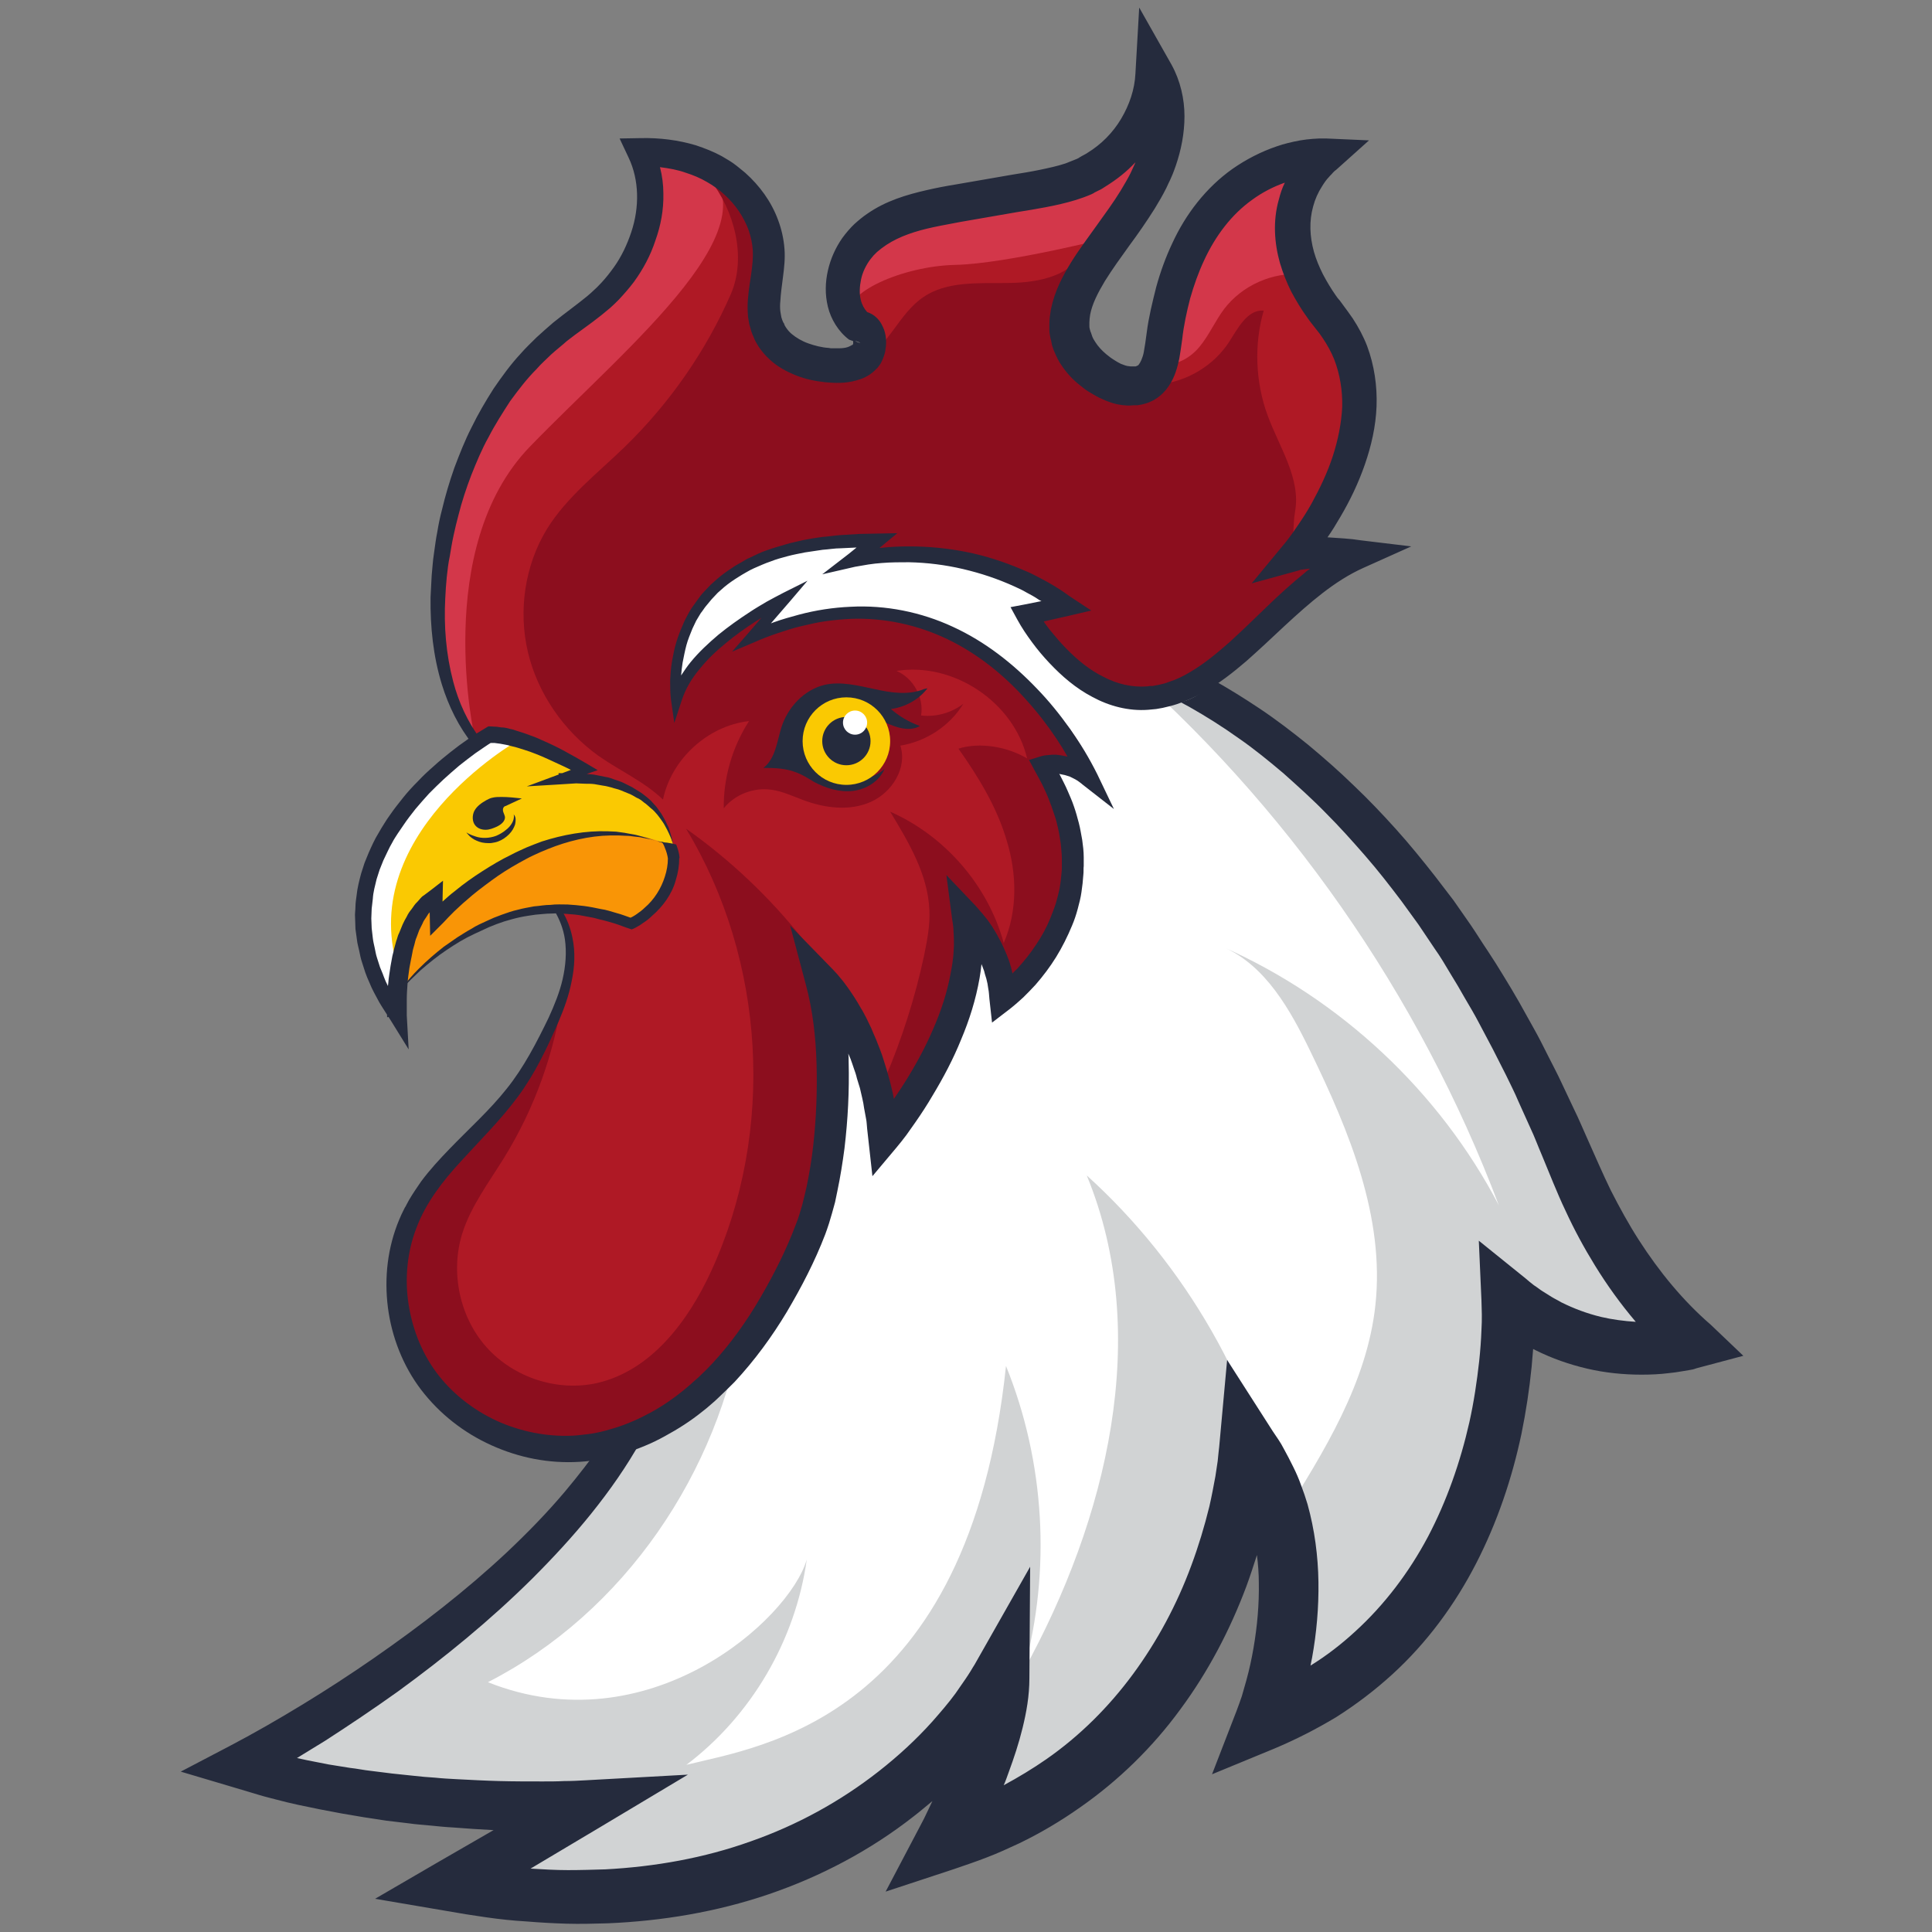
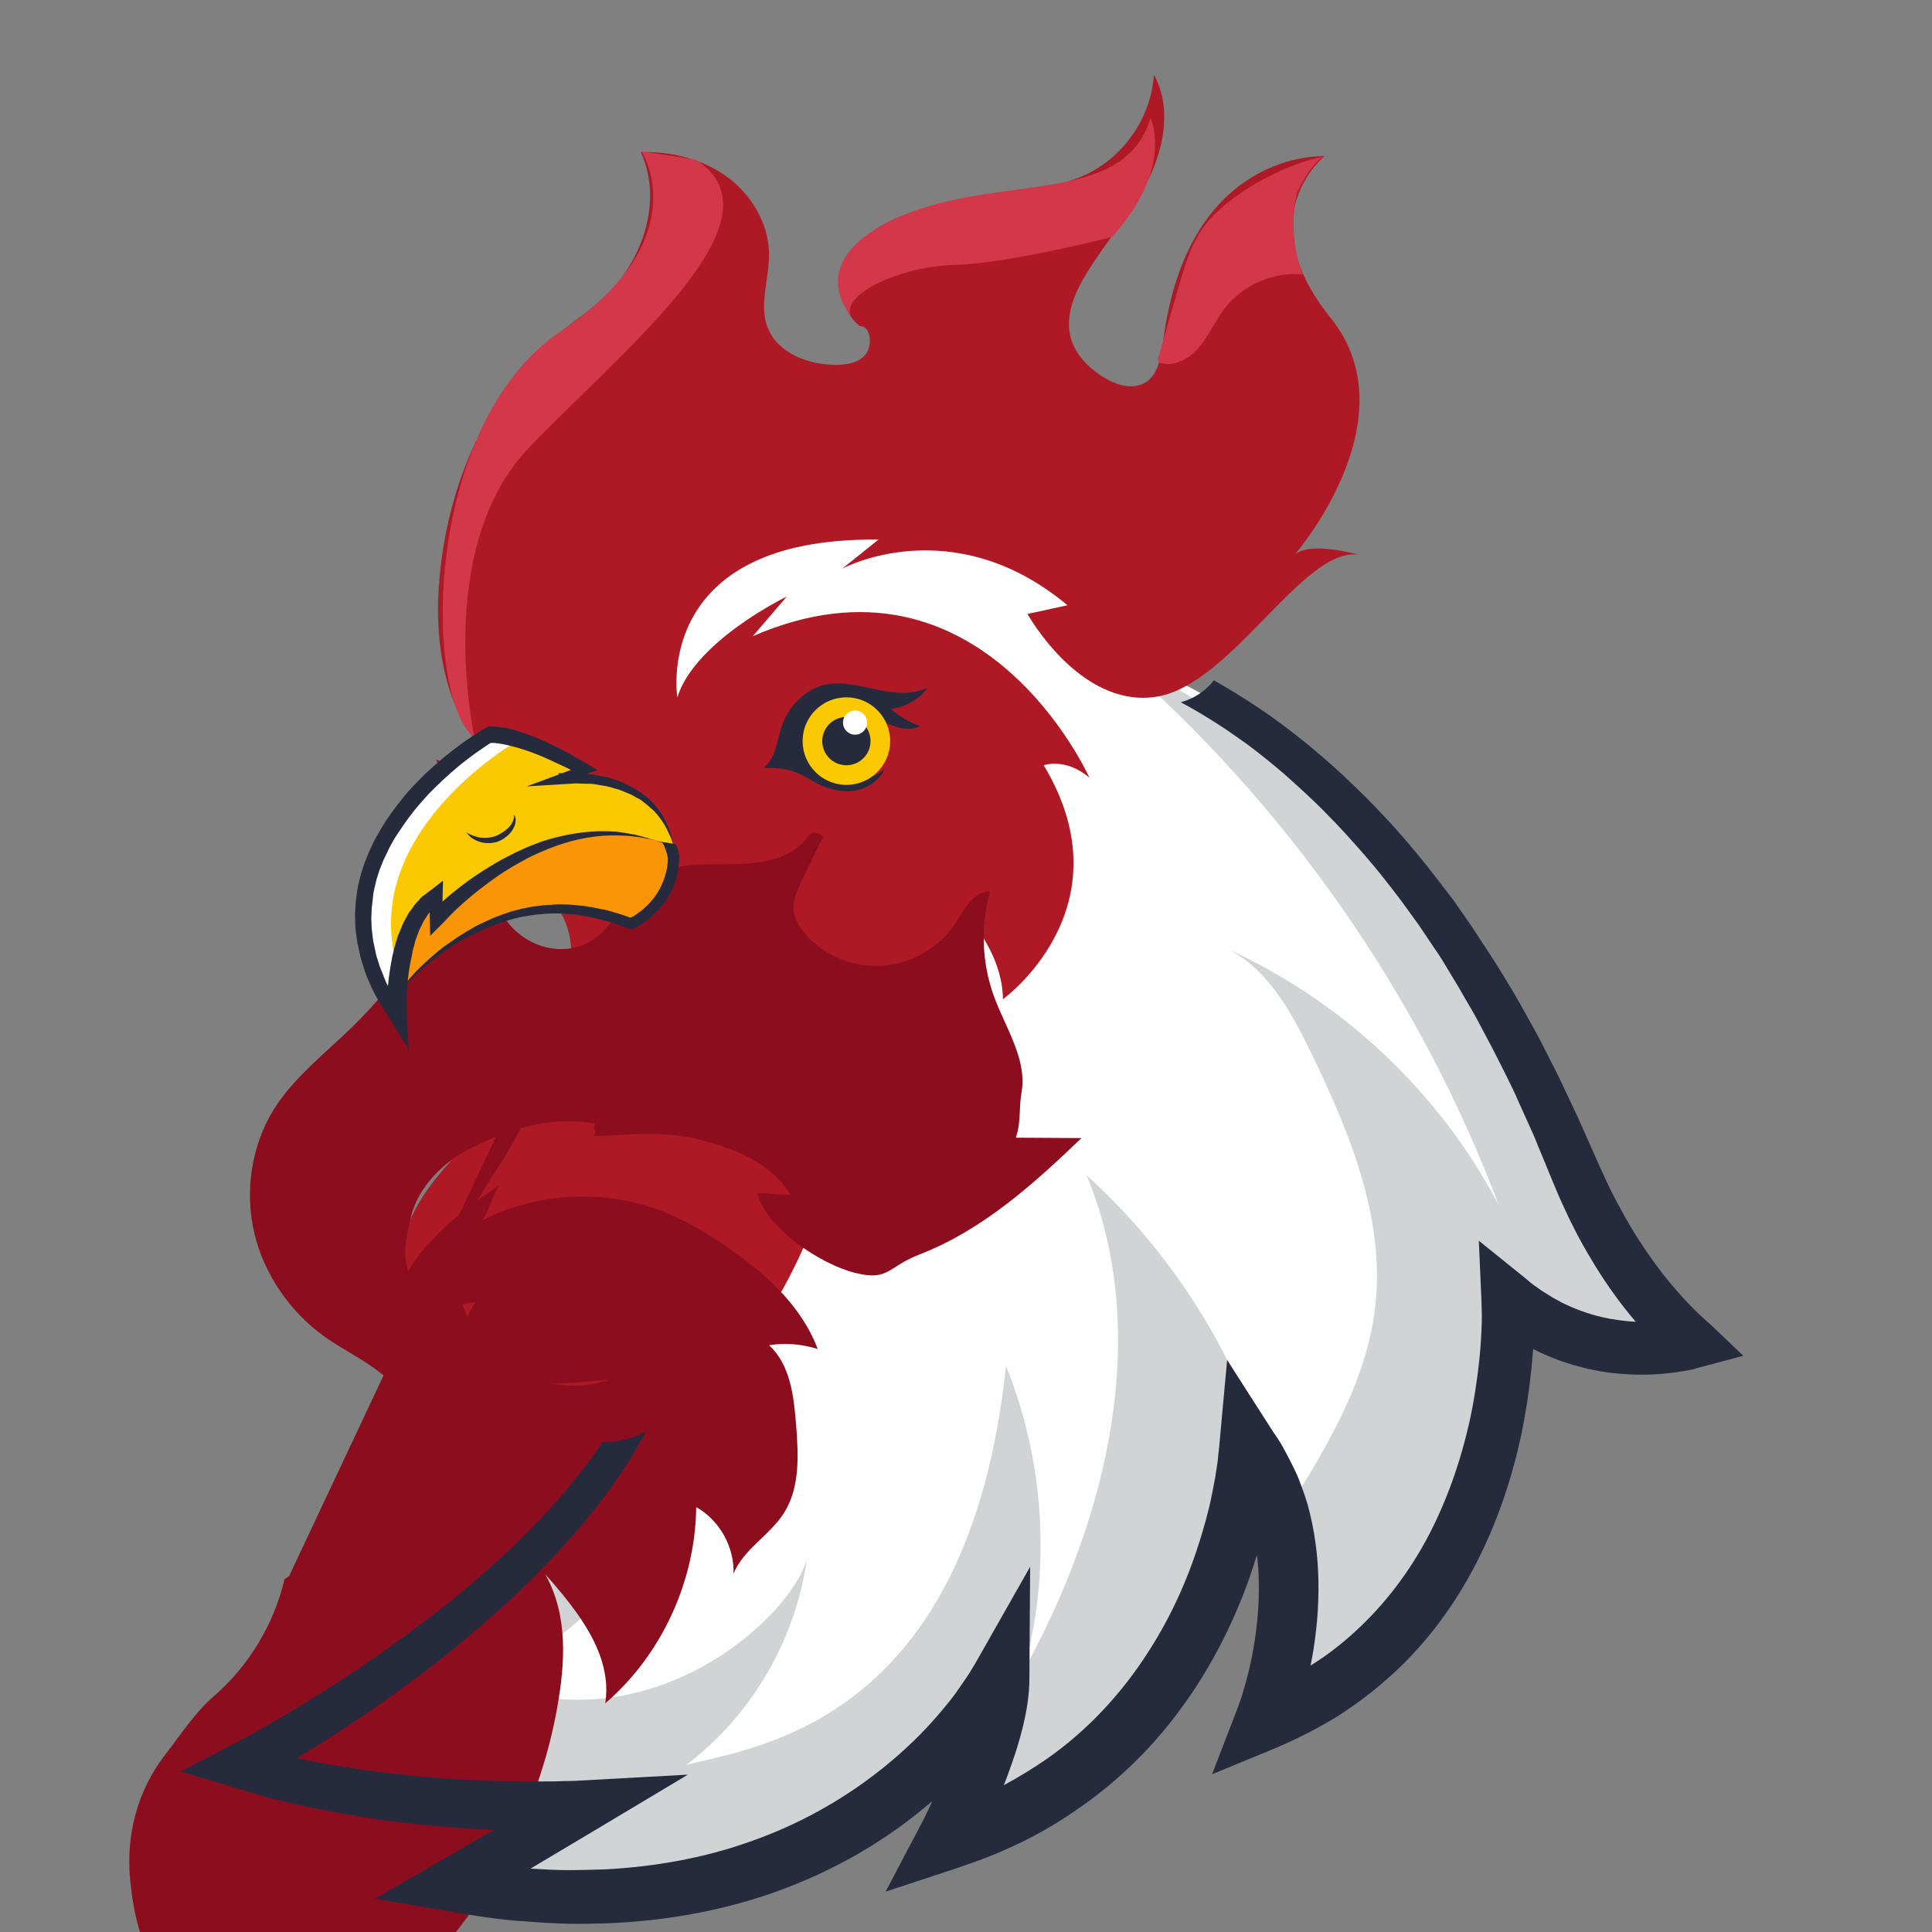
<svg xmlns="http://www.w3.org/2000/svg" version="1.1" id="Layer_1" x="0px" y="0px" viewBox="0 0 512 512" xml:space="preserve">
  <rect x="0" y="0" width="512" height="512" fill="#808080" stroke="none" />
  <path fill="#FFF" d="M288.4 172.2s77.1 10.7 128.8 137.4c8.4 20.6 19.3 35.7 31.7 46.6 0 0-26.4 7.3-48.6-11.7 0 0 5.3 83.4-64.4 111.9 0 0 16.9-42.5-4.2-72.5 0 0-4.2 79.9-80.3 104.2 0 0 15.4-16.9 14.6-43.3 0 0-38.8 73.9-145.5 54.9l35.9-21.1s-78.3 6.3-91.9-10.6c0 0 109.8-57 114.1-122.5 4.2-65.5-21.1-191-21.1-191l38-54.1 110.9 26.8-18 45z" />
  <path fill="#D1D3D4" d="M451.9 358.8c-24.7-23.5-38.5-55.9-53.6-86.5-15.1-30.6-33.7-61.7-63.7-78.1-12.2-6.7-26.5-11.1-34.7-22.3l-4.2 2.2c45.2 39 80.4 89.4 101.5 145.3-15.8-30.2-42-54.7-73.2-68.5 11.4 4.9 18 16.8 23.4 28 10.2 21 19.6 43.7 17.1 66.9-2.2 20.6-13.6 38.9-24.6 56.4-7.2-34.7-25.6-66.9-51.9-90.7 17.4 42.2 5.3 91.3-16.7 131.2 7.3-26.4 5.6-55.3-4.7-80.7-9.9 93.8-65.1 100.8-84.7 105.7 17.2-13 28.9-33 31.9-54.4-4.7 16.1-42.1 49.4-84.5 32.5 36.2-18.5 61.3-55.7 67.6-95.7h-28.6c.7 18.2-3.4 35.4-15.3 50.1-4.6 5.6-11.3 13.7-17.1 18-23.3 16.9-42.1 32.8-67.4 46.6 22.8 10.3 54.4 15.1 85.1 13-6.1 13.2-12.1 15.1-26.5 17.4 47.7 12.8 101.9-3.2 135-39.9-.4 11.9-3.8 23.6-9.8 33.9 22.4-4.3 41.7-19.6 54.2-38.7 12.6-19 19.1-41.4 22.8-63.9 17.6 18.5 21.7 48.6 9.6 71.1 38.5-23.6 62.3-69.4 59.3-114.5 16.6 9.3 34.9 19 53.7 15.6z" />
  <path fill="#AF1925" d="M136.8 233.3c8.1.9 13.8 9.1 14.5 17.2.7 8.1-2.4 16-6 23.3-2.5 5.2-5.2 10.2-8.6 14.9-8.3 11.3-20.4 19.7-26.8 32.1-7.1 13.8-5.7 31.4 3.1 44.1 8.9 12.7 24.7 20.1 40.2 19 12.1-.8 23.5-6.4 32.6-14.3 9.2-7.9 16.2-18 22-28.6 3.1-5.7 5.9-11.6 8-17.7 4.8-13.6 7.4-44.2 2-63.5 0 0 22 18.7 16.6 41.9 0 0 26.9-31.6 21.6-59.1 0 0 9.6 9.5 9.8 22.2 0 0 33.5-24.2 10.8-62 0 0 5.8-2.1 12.1 3.3 0 0-28.5-63.9-89.2-37.5l9-10.5s-24.3 11.7-29 26.7c0 0-6.9-42.5 53.3-41.8l-9.6 7.7s29.1-15.8 59.7 9.7l-10.6 2.3s13.7 24.8 33.8 22 39.1-39.8 53.9-37.7c0 0-12.7-3.7-16.9 0 0 0 31.2-35.9 9.5-62.8S351 41.4 351 41.4s-36.4-2-42.8 49.4c-.7 5.4-2 10.8-7.4 11.5-3.2.4-6.4-1-9.1-2.8-3.7-2.5-6.9-5.9-8-10.2-1.5-5.9 1.2-11.9 4.4-17.1 5.1-8.3 11.7-15.7 16.1-24.4 4.4-8.7 6.3-19.5 1.6-28-.7 11.1-7.8 21.6-17.9 26.4-5 2.4-10.6 3.3-16 4.3-6 1.1-12.1 2.1-18.1 3.2-8.7 1.5-18 3.3-24.5 9.3-6.5 6-8.5 17.8-1.5 23.4 3-.1 3.5 5.1 1.6 7.5-1.8 2.3-5.1 2.8-8.1 2.8-7.2-.1-15.1-3.1-17.8-9.7-2.5-6.2.4-13.1.3-19.8-.1-8-4.7-15.7-11.2-20.4-6.5-4.7-14.7-6.7-22.8-6.5 6 12.9.5 29.1-10 38.8-3.6 3.3-7.7 6-11.5 9.1-19.2 15.5-29.5 40-31.8 64.6-1.6 17.1 1.1 36.1 13.5 48l6.8 32.5z" />
  <path fill="#D3374A" d="M225.5 83.6s-13.5-14.7 13-26.2 59.3-2.6 66.4-26.1c0 0 6.4 13.1-10.2 31.5 0 0-27.8 7.1-41.6 7.4-13.8.3-30.1 7.5-27.6 13.4z" />
  <path fill="#D3374A" d="M125.8 195.5s-11.4-50.2 14.6-77.1c26-26.9 68.2-60.5 44-76.1L170 40.1s15.2 23.1-21.5 47.8-36.3 97.4-22.7 107.6z" />
-   <path fill="#8C0E1E" d="M149.1 263.7c-2.1 15.2-7.4 30-15.5 43.1-4 6.5-8.8 12.8-11.1 20.1-3.2 10.3-.7 22.2 6.5 30.2s18.8 11.8 29.3 9.4c14.3-3.3 24.1-16.4 30.2-29.7 17-37 14.4-82.4-6.7-117.2 23.4 16.5 41.9 39.8 52.7 66.3 4.5-10.5 8-21.5 10.4-32.7.8-4 1.6-8 1.4-12-.4-9.5-5.5-18-10.4-26.1 14.5 6.4 25.9 19.5 30.1 34.8 3.7-8.5 3.5-18.3.8-27.1-2.6-8.9-7.5-16.9-12.8-24.4 5.7-1.8 13-.5 18.2 2.6-3.5-14.9-19.5-25.6-34.6-23.2 4.4 1.9 7.3 7 6.5 11.8 3.9.5 8.1-.7 11.2-3.1-3.6 5.9-9.9 10-16.7 11.1 1.9 5.9-2.2 12.4-7.8 14.9s-12.2 1.7-18-.5c-2.7-1-5.4-2.3-8.3-2.7-4.7-.7-9.7 1.2-12.7 4.9-.1-8.1 2.3-16.3 6.7-23.1-10.9 1.2-20.6 10.1-22.8 20.8-5-4.8-11.4-7.6-17.1-11.6-9.2-6.6-16.1-16.5-18.7-27.5-2.6-11-.8-23.1 5.1-32.7 5.3-8.5 13.5-14.8 20.7-21.8 11.8-11.5 21.4-25.3 28-40.4 4.2-9.8.9-22.2-5.7-30.5 8.7 1.4 13 11.4 13.6 20.2.3 4.4.1 8.9 1 13.2 1.2 5.7 4.5 11.1 9.5 14.1 5 3.1 11.6 3.6 16.6.7 6.7-3.8 9.5-12.4 15.9-16.8 6.2-4.3 14.4-3.7 21.9-3.8 7.5 0 16.1-1.3 20.3-7.6.7-1.1 3.1-.8 3.8.4-1.9 3.9-3.8 7.8-5.7 11.8-1.1 2.3-2.2 4.6-2.1 7.2.1 2.7 1.7 5.2 3.5 7.2 5.2 5.6 13 8.6 20.6 7.9 7.6-.7 14.8-5 18.9-11.4 2.3-3.6 4.8-8.5 9.1-8.2-2.6 9-2.2 18.9 1 27.7 3.1 8.5 8.9 16.8 7.3 25.6-.7 4.1-.1 7.9-1.5 11.9 5.8 0 11.6.1 17.4.1-12.8 12.3-26.3 24.4-42.8 30.8-8.8 3.4-8.2 7.2-17.3 4.9-9.1-2.3-23.6-11.9-25.8-21.1 4.2-.1 4.5.5 8.7.4-5.2-8.8-15.8-12.7-25.8-15-10.1-2.3-23.6-.2-26.3-.6 1.4-2.3-.9-.9.5-3.2-12-2.1-22.1 1.1-33.1 6.5-7.1 3.5-14.1 10.5-15.8 18.3-1.2 5.4-2.3 8.9-.7 14.2 5.3-9 15.4-17 24.2-22.7-2.5 3.7-2.6 7-4.8 9.4 14.8-7.6 32.8-8.5 48.2-2.4 5.7 2.3 11.1 5.4 16.2 8.9 10.4 7 20.3 15.8 24.7 27.5-4.2-1.3-8.6-1.7-12.9-1 5.7 5.2 6.6 13.7 7.2 21.4.6 7.9 1 16.3-3.2 23-3.7 5.9-10.7 9.6-13.4 16.1.2-7.1-3.7-14.1-9.9-17.6-.2 19.7-9.2 39.2-24.1 52 2-12.9-7.3-24.5-15.9-34.2 6.1 10.9 5.3 23.5 3.1 35.7-4.3 23.7-15.2 46.2-31.1 64.3-9.1 10.3-20.4 19.5-33.9 21.9-19 3.5-39.6-8.8-45.5-27.1-1.4-4.4-2.1-9-2.6-13.7-1.2-12.2 2-24 9.5-33.6 4.3-5.5 7.5-10.7 12.8-15.3 9.2-8 15.8-19 18.6-30.9l1.2-.8z" />
+   <path fill="#8C0E1E" d="M149.1 263.7c-2.1 15.2-7.4 30-15.5 43.1-4 6.5-8.8 12.8-11.1 20.1-3.2 10.3-.7 22.2 6.5 30.2s18.8 11.8 29.3 9.4s-12.2 1.7-18-.5c-2.7-1-5.4-2.3-8.3-2.7-4.7-.7-9.7 1.2-12.7 4.9-.1-8.1 2.3-16.3 6.7-23.1-10.9 1.2-20.6 10.1-22.8 20.8-5-4.8-11.4-7.6-17.1-11.6-9.2-6.6-16.1-16.5-18.7-27.5-2.6-11-.8-23.1 5.1-32.7 5.3-8.5 13.5-14.8 20.7-21.8 11.8-11.5 21.4-25.3 28-40.4 4.2-9.8.9-22.2-5.7-30.5 8.7 1.4 13 11.4 13.6 20.2.3 4.4.1 8.9 1 13.2 1.2 5.7 4.5 11.1 9.5 14.1 5 3.1 11.6 3.6 16.6.7 6.7-3.8 9.5-12.4 15.9-16.8 6.2-4.3 14.4-3.7 21.9-3.8 7.5 0 16.1-1.3 20.3-7.6.7-1.1 3.1-.8 3.8.4-1.9 3.9-3.8 7.8-5.7 11.8-1.1 2.3-2.2 4.6-2.1 7.2.1 2.7 1.7 5.2 3.5 7.2 5.2 5.6 13 8.6 20.6 7.9 7.6-.7 14.8-5 18.9-11.4 2.3-3.6 4.8-8.5 9.1-8.2-2.6 9-2.2 18.9 1 27.7 3.1 8.5 8.9 16.8 7.3 25.6-.7 4.1-.1 7.9-1.5 11.9 5.8 0 11.6.1 17.4.1-12.8 12.3-26.3 24.4-42.8 30.8-8.8 3.4-8.2 7.2-17.3 4.9-9.1-2.3-23.6-11.9-25.8-21.1 4.2-.1 4.5.5 8.7.4-5.2-8.8-15.8-12.7-25.8-15-10.1-2.3-23.6-.2-26.3-.6 1.4-2.3-.9-.9.5-3.2-12-2.1-22.1 1.1-33.1 6.5-7.1 3.5-14.1 10.5-15.8 18.3-1.2 5.4-2.3 8.9-.7 14.2 5.3-9 15.4-17 24.2-22.7-2.5 3.7-2.6 7-4.8 9.4 14.8-7.6 32.8-8.5 48.2-2.4 5.7 2.3 11.1 5.4 16.2 8.9 10.4 7 20.3 15.8 24.7 27.5-4.2-1.3-8.6-1.7-12.9-1 5.7 5.2 6.6 13.7 7.2 21.4.6 7.9 1 16.3-3.2 23-3.7 5.9-10.7 9.6-13.4 16.1.2-7.1-3.7-14.1-9.9-17.6-.2 19.7-9.2 39.2-24.1 52 2-12.9-7.3-24.5-15.9-34.2 6.1 10.9 5.3 23.5 3.1 35.7-4.3 23.7-15.2 46.2-31.1 64.3-9.1 10.3-20.4 19.5-33.9 21.9-19 3.5-39.6-8.8-45.5-27.1-1.4-4.4-2.1-9-2.6-13.7-1.2-12.2 2-24 9.5-33.6 4.3-5.5 7.5-10.7 12.8-15.3 9.2-8 15.8-19 18.6-30.9l1.2-.8z" />
  <path fill="#F99506" d="M105.4 263.3s24.5-33.5 61.9-18.5c0 0 11-5 11.2-17.3 0 0-1.4-24.2-51.2-7.7-36.9 12.3-21.9 43.5-21.9 43.5z" />
  <path fill="#252B3D" d="M245.8 182.4c-2.3 3-5.9 5-9.7 5.5 2.3 2 4.9 3.5 7.7 4.5-2.8 1.6-6.4.4-9.3-1-2.9-1.4-6.1-3.1-9.2-2.4 0 1.7.1 3.4.1 5.1 0 .8 0 1.6-.5 2.2-.5.6-1.2.7-1.9.9-1.7.5-3.3 1.2-4.8 2.1-.4.2-.7.5-.9.9-.2.5.1 1.1.4 1.5 1.8 2.6 4.8 4.4 7.9 4.8 3.1.4 6.4-.6 8.8-2.7-1.4 3.3-4.9 5.4-8.4 5.8-3.6.4-7.1-.7-10.3-2.4-1.5-.9-3-1.9-4.7-2.5-2.7-1.1-5.8-1.2-8.7-1.2 3.2-2.4 3.6-7 4.8-10.8 1.7-5.3 6-9.9 11.4-11.2 4.3-1 8.9.2 13.2 1.1 4.4 1 9.1 1.7 13.2 0l.9-.2z" />
  <circle fill="#FAC902" cx="224.3" cy="196.4" r="11.6" />
  <circle fill="#252B3D" cx="224.3" cy="196.4" r="6.4" />
  <circle fill="#FFF" cx="226.6" cy="191.5" r="3.2" />
  <path fill="#FAC902" d="M178.5 224.4s-2.7-20.1-30.4-18l6.9-2.4s-16.1-9.7-25.2-9.2c0 0-54.3 31.1-24.4 74.7 0 0-1.5-24.1 10.5-32.1v5.9c-.1-.1 30.1-33.4 62.6-18.9" />
  <path fill="#FFF" d="M105.9 258.1c-12.6-36.7 31.1-61.7 31.1-61.7.6 0 1.3 0 2 .1-3.3-1.1-6.6-1.9-9.2-1.7 0 0-54.3 31.1-24.4 74.7 0 0-.3-5.2.5-11.4z" />
  <path fill="#252B3D" d="M178.5 224.4c-.3-1.6-1-3.1-1.7-4.5-.4-.7-.7-1.4-1.2-2.1-.5-.7-.9-1.3-1.4-1.9l-.8-.9c-.3-.3-.6-.6-.9-.8l-.9-.8c-.3-.3-.6-.5-.9-.7-.6-.5-1.2-1-2-1.3-.7-.4-1.3-.8-2.1-1.1l-2.2-.9c-.7-.3-1.5-.4-2.3-.7-.8-.2-1.5-.4-2.3-.5l-2.3-.4c-.8-.1-1.6-.1-2.4-.1l-2.4-.1-4.8.3-8.3.5 7.8-2.9 6.9-2.6-.3 2.6c-1.9-1.1-3.9-2.1-5.9-3-2-.9-4-1.9-6.1-2.7-1-.4-2.1-.8-3.1-1.1-1-.3-2.1-.7-3.1-.9-.5-.1-1-.3-1.6-.4-.5-.1-1-.2-1.6-.3l-1.5-.2h-1.5l.9-.3c-1.5.9-3 2-4.5 3-1.5 1.1-2.9 2.2-4.3 3.3-1.4 1.2-2.8 2.4-4.1 3.6-1.3 1.2-2.6 2.5-3.9 3.8-1.2 1.3-2.4 2.7-3.6 4.1-1.1 1.4-2.2 2.8-3.2 4.3-.5.7-1 1.5-1.5 2.2-.5.8-1 1.5-1.4 2.3-.9 1.5-1.6 3.2-2.4 4.8l-1 2.5-.8 2.5c-.4 1.7-.9 3.4-1 5.2-.1.9-.2 1.7-.3 2.6 0 .9-.1 1.7-.1 2.6l.1 2.6c.1.9.2 1.7.3 2.6.1.9.3 1.7.5 2.6.2.9.3 1.7.6 2.6l.8 2.5c.3.8.7 1.6 1 2.5.6 1.7 1.5 3.2 2.3 4.8.8 1.6 1.9 3.1 2.8 4.6l-4.2 1.4c-.1-1.6-.1-3.1 0-4.6 0-1.5.1-3 .3-4.5.1-1.5.4-3 .6-4.5l.4-2.2c.1-.7.4-1.5.5-2.2.2-.7.4-1.5.6-2.2.3-.7.4-1.5.8-2.2l.9-2.2c.3-.7.7-1.4 1.1-2.1.3-.7.8-1.4 1.3-2l.7-1c.2-.3.5-.6.8-.9.6-.6 1-1.3 1.7-1.7l2-1.5 3.1-2.4-.1 4.1-.1 5.9-3.3-1.3c1.1-1.1 2.1-2.1 3.3-3.1 1.1-1 2.2-2 3.4-2.9 2.3-1.9 4.7-3.6 7.2-5.2s5-3.1 7.7-4.4c1.3-.7 2.7-1.3 4-1.9 1.4-.6 2.8-1.1 4.1-1.6 5.6-1.8 11.6-2.9 17.5-2.7.7 0 1.5.1 2.2.1l2.2.3c.7.1 1.4.3 2.2.4.7.1 1.4.3 2.1.5l2.1.6 2.1.7c1.9.2 3.2.9 4.5 1.5-1.4-.5-2.7-1-4.1-1.4l-2.1-.6-2.1-.4c-.7-.2-1.4-.2-2.1-.3-.7-.1-1.4-.2-2.1-.2l-2.1-.1h-2.1c-5.7.1-11.4 1.5-16.6 3.6-1.3.5-2.6 1.1-3.9 1.7-1.3.6-2.5 1.3-3.8 2-2.5 1.4-4.9 2.9-7.2 4.6-2.3 1.7-4.6 3.4-6.7 5.3-1.1.9-2.1 1.9-3.2 2.9-1 1-2 2-2.9 3L114 248l-.1-4.8-.1-5.9 3.1 1.6-1.5 1.2c-.5.4-.9 1-1.3 1.4-.2.2-.4.5-.6.7l-.5.8c-.4.6-.8 1.1-1 1.7l-.9 1.8-.7 1.9c-.3.6-.4 1.3-.6 2-.2.7-.4 1.3-.5 2-.1.7-.3 1.4-.4 2l-.4 2.1c-.2 1.4-.4 2.8-.5 4.2-.1 1.4-.2 2.8-.2 4.2v4.2l.5 9-4.7-7.6c-1-1.6-2.1-3.2-3.1-4.9-.9-1.7-1.9-3.4-2.6-5.2-.4-.9-.8-1.8-1.1-2.7l-.9-2.8c-.3-.9-.5-1.9-.7-2.9-.2-1-.5-1.9-.6-2.9-.1-1-.3-2-.4-2.9l-.1-3c-.1-1 .1-2 .1-3s.2-2 .3-2.9c.2-2 .7-3.9 1.2-5.8l.9-2.8 1.1-2.7c.8-1.8 1.6-3.6 2.6-5.2.5-.9 1-1.7 1.5-2.5s1-1.6 1.6-2.4c1.1-1.6 2.3-3.1 3.5-4.6 1.2-1.5 2.5-2.9 3.9-4.3 1.3-1.4 2.7-2.7 4.2-4 1.4-1.3 2.9-2.5 4.4-3.7 1.5-1.2 3-2.3 4.6-3.4 1.6-1.1 3.2-2.1 4.9-3.1l.5-.3h.4l1.9.1c.6.1 1.2.2 1.8.2.6.1 1.2.2 1.8.4.6.1 1.2.3 1.7.5 1.1.3 2.2.7 3.3 1.1 1.1.4 2.2.8 3.2 1.3 2.1.9 4.2 1.9 6.2 3s4 2.2 6 3.4l2.7 1.6-2.9 1-7 2.3-.5-2.5h5l2.5.2c.8.1 1.7.1 2.5.3l2.5.5c.8.1 1.6.4 2.4.7.8.3 1.6.5 2.4.9l2.2 1.1c.7.4 1.4.9 2.1 1.3.7.4 1.3 1 2 1.5.3.3.6.5.9.8l.8.9c.3.3.6.6.8.9l.7 1c.5.6.9 1.4 1.3 2.1.4.7.7 1.5 1.1 2.2.6 1.9 1.1 3.5 1.3 5.1z" />
  <path fill="#252B3D" d="M180.1 227.4c-.1-1.4-.5-2.5-.9-3.6-.8-.2-1.7-.4-2.5-.5-.5 0-1-.1-1.4-.3.4.5.7 1.1.9 1.7.4.9.7 2 .8 2.8 0 1.6-.3 3.3-.8 4.8-.5 1.6-1.2 3.1-2.1 4.5-.9 1.4-2 2.7-3.3 3.8-.6.6-1.3 1.1-2 1.6-.3.2-.7.5-1.1.7l-.6.3c-1.2-.4-2.4-.9-3.6-1.2-1.4-.4-2.8-.9-4.3-1.1-1.4-.3-2.9-.6-4.4-.8-1.5-.2-3-.3-4.4-.4-1.5 0-3-.1-4.5.1-1.5 0-3 .3-4.4.4-1.5.3-2.9.5-4.3.9-1.4.3-2.8.8-4.2 1.3l-2.1.8-2 .9c-1.3.6-2.7 1.2-3.9 2-1.3.7-2.5 1.5-3.8 2.3-1.2.8-2.4 1.7-3.6 2.5-2.3 1.8-4.5 3.7-6.6 5.8-1.6 1.6-3.1 3.3-4.4 5.1v.2c1.5-1.7 3.2-3.3 4.9-4.9 2.2-1.9 4.4-3.7 6.8-5.3 1.2-.8 2.4-1.6 3.6-2.3 1.2-.7 2.5-1.4 3.8-2l3.9-1.8 2-.8 2-.7c1.4-.4 2.7-.8 4.1-1.1 1.4-.3 2.8-.5 4.2-.7 1.4-.1 2.8-.3 4.2-.3 1.4-.1 2.8 0 4.2.1 1.4.1 2.8.2 4.2.5l2.1.4c.7.1 1.4.3 2.1.5 1.4.3 2.7.7 4.1 1.1 1.3.4 2.7 1 4 1.4l.6.2.5-.2c.5-.2.9-.5 1.3-.7.4-.2.8-.5 1.2-.8.8-.5 1.6-1.1 2.3-1.8 1.5-1.3 2.8-2.7 3.9-4.3 1.1-1.6 2-3.4 2.5-5.3.6-1.9.9-3.8.9-5.8h.1z" />
  <g fill="#252B3D">
-     <path d="M138.3 211.6c-1.8-.2-3.6-.4-5.4-.4-.8 0-1.6 0-2.4.2-.6.1-1.1.4-1.7.7-1.2.7-2.4 1.5-3.1 2.8-.6 1.2-.6 2.9.3 3.9.7.8 1.7 1.1 2.7 1.1 1 0 2-.4 2.9-.8 1.1-.5 2.4-1.5 2.2-2.7-.1-.5-.4-1-.5-1.5-.1-.5.1-1.2.7-1.3l4.3-2z" />
    <path d="M136.1 215.6s.1.3.1.7c0 .5-.1 1.1-.5 1.8s-.9 1.3-1.7 1.9c-.7.6-1.6 1.1-2.5 1.5-1.9.7-3.9.7-5.4.2-.7-.2-1.4-.5-1.8-.7-.4-.2-.7-.4-.7-.4s.1.2.5.6c.3.4.9.9 1.6 1.3.8.4 1.7.8 2.9.9.6 0 1.1.1 1.7 0 .6-.1 1.2-.2 1.7-.4 1.1-.4 2.1-1.1 2.9-1.9.8-.8 1.3-1.7 1.6-2.6.2-.9.2-1.7 0-2.1-.1-.2-.2-.4-.3-.5-.1-.2-.1-.3-.1-.3z" />
  </g>
  <path fill="#D3374A" d="M306.8 95.3l5.7-19.8c1.6-5.4 3.2-10.9 6.5-15.4 6.5-8.7 21.4-16.7 32.2-18.7-2.3.2-6.9 7.8-7.5 10-1.6 7.1-1 14.6 1.5 21.3-7.9-.7-16 2.9-20.8 9.2-2.4 3.2-4 7-6.6 10.1-2.6 3.1-6.8 5.4-10.6 4.1" />
-   <path fill="#252B3D" d="M360.7 143.2l-2.2-.3-2.2-.2c-1.5-.1-2.9-.2-4.4-.3h-.1c1.2-1.7 2.3-3.5 3.4-5.4 2.6-4.4 4.8-9 6.5-13.9 1.7-4.9 2.9-10.1 3.1-15.4.2-5.4-.6-10.9-2.5-16-1-2.6-2.3-5-3.8-7.3l-1.2-1.7-1.1-1.5-1.1-1.5-.6-.7-.5-.7c-1.2-1.7-2.4-3.7-3.4-5.6-1-2-1.8-3.9-2.4-6-1.1-4-1.3-8.1-.2-12 .5-1.9 1.3-3.7 2.4-5.4.5-.8 1.1-1.7 1.8-2.4.3-.4.7-.7 1-1.1l.5-.5.4-.3 8.7-7.8-11.3-.5h-1.9c-.6 0-1.1.1-1.7.1-1.1.1-2.2.2-3.3.4-2.2.4-4.3.9-6.3 1.6-4.1 1.4-8 3.4-11.6 5.9-7.1 5-12.5 12.1-16 19.7-1.8 3.8-3.2 7.7-4.3 11.7-1 4-2 8-2.5 12l-.4 2.9c-.1.8-.3 1.6-.4 2.4-.3 1.5-.9 2.7-1.3 3.2-.2.3-.4.3-.6.4-.1.1-.2.1-.4.1h-.7-.5c-.2 0-.5-.1-.8-.1-.6-.1-1.2-.4-1.8-.6-.6-.3-1.3-.7-1.9-1.1-.1-.1-.8-.5-1-.7l-.9-.7c-1.2-1-2.2-2.1-2.9-3.2-.4-.6-.7-1.1-.9-1.7l-.3-.9-.1-.2-.2-.7c-.1-.4-.1-.5-.1-.8v-1c0-.6.1-1.3.2-2 .5-2.8 2.1-5.9 3.9-8.9 2-3.2 4.1-6.1 6.4-9.3 2.3-3.1 4.6-6.4 6.8-9.9 1.1-1.8 2.1-3.5 3.1-5.5l.6-1.3c.2-.4.5-1 .7-1.5.5-1.1.8-2 1.2-3.1 1.4-4.1 2.3-8.5 2.3-13.1s-1.1-9.4-3.4-13.6L301.9 2l-1 17.5c-.2 4.2-1.6 8.3-3.8 12-2.2 3.7-5.3 6.8-8.9 9-.4.3-.9.5-1.4.8l-.7.4s-.2.1-.1.1l-.2.1-.4.2-3 1.2c-2.1.7-4.4 1.2-6.8 1.7-2.4.5-4.9.9-7.4 1.3l-7.5 1.3-7.5 1.3c-2.5.4-5.1.9-7.7 1.5-5.2 1.2-10.7 2.8-15.6 6.2-1.2.8-2.4 1.8-3.5 2.8l-.3.3-.2.2-.3.3-.9 1c-.5.6-1 1.2-1.5 1.9-1.8 2.6-3.1 5.5-3.8 8.6-.7 3.1-.8 6.3 0 9.6s2.8 6.6 5.6 8.7l1.1.4v.6c0 .2-.1.3-.1.3l-.2.2v-.1c-.1.1-.6.4-1.2.6-.6.2-1.4.3-2.3.3H220.2l-.6-.1c-1.8-.1-3.7-.6-5.4-1.2-1.7-.6-3.2-1.5-4.4-2.5-.6-.5-1.1-1.1-1.5-1.7-.2-.3-.4-.6-.5-1l-.1-.2-.1-.1-.3-.7c-.1-.3-.1-.4-.2-.6 0-.2-.1-.3-.1-.5-.1-.4-.1-.8-.2-1.2-.1-.8-.1-1.8 0-2.7.1-1.9.4-4.1.7-6.4.3-2.3.6-4.9.4-7.4-.2-2.7-.8-5.3-1.7-7.7-1.8-4.9-4.9-9.1-8.7-12.5-1-.8-1.9-1.6-3-2.4-.8-.6-2.2-1.4-3.2-2-2.2-1.2-4.5-2.1-6.9-2.9-4.7-1.4-9.6-2-14.5-1.9l-5.7.1 2.4 5.1c2.8 5.9 2.9 13.1.7 19.7-1.1 3.3-2.6 6.5-4.6 9.3-1 1.4-2.1 2.8-3.3 4.1-.6.6-1.2 1.3-1.8 1.8-.7.7-1.3 1.2-2 1.8-2.8 2.3-5.9 4.5-9 7-1.6 1.4-2.9 2.5-4.4 3.9-1.4 1.4-2.9 2.8-4.2 4.3-2.7 2.9-5 6.1-7.2 9.3-2.1 3.3-4.1 6.7-5.8 10.2-1.8 3.5-3.2 7.1-4.6 10.8-1.3 3.7-2.4 7.4-3.3 11.2-.5 1.9-.9 3.8-1.2 5.7-.4 1.9-.6 3.8-.9 5.8-.3 1.9-.4 3.8-.6 5.8-.1 1.9-.2 3.9-.3 5.8-.1 7.8.7 15.6 3 23.1 1.8 5.8 4.5 11.3 8.3 16 .4-.7 1.1-1.3 1.9-1.6-3.4-4.5-5.8-9.8-7.2-15.2-1.9-7.2-2.5-14.7-2.1-22.1.1-1.9.2-3.7.4-5.6.2-1.8.4-3.7.8-5.5.3-1.8.6-3.7 1-5.5.4-1.8.8-3.6 1.3-5.4.9-3.6 2.1-7.2 3.4-10.6 1.4-3.5 2.8-6.9 4.6-10.1 1.7-3.3 3.7-6.4 5.7-9.5 2.2-3 4.4-5.9 7-8.5 1.2-1.4 2.6-2.6 3.8-3.8 1.3-1.2 3-2.5 4.2-3.6 2.9-2.3 6.1-4.4 9.2-6.9.7-.6 1.6-1.3 2.3-1.9.8-.7 1.5-1.4 2.3-2.2 1.4-1.5 2.8-3.1 4-4.7 2.4-3.3 4.4-7 5.7-11 1.4-3.9 2.2-8.1 2.1-12.4 0-2.3-.3-4.7-.9-7 2.4.3 4.7.7 6.9 1.5 1.9.6 3.8 1.4 5.5 2.4.9.5 1.5.9 2.5 1.6.8.5 1.5 1.2 2.2 1.8 2.9 2.6 5.1 5.9 6.4 9.4.6 1.8 1 3.6 1.1 5.4.1 1.9-.1 3.8-.4 6-.3 2.1-.7 4.4-.9 7-.1 1.3-.1 2.6 0 4 0 .7.2 1.4.3 2.1 0 .3.2.8.3 1.2.1.4.2.8.3 1.1l.3.8.1.3.1.1.1.3.2.5c.3.7.7 1.3 1.1 2 .8 1.2 1.8 2.4 2.9 3.4 2.1 2 4.6 3.3 7.1 4.3s5 1.5 7.7 1.8c2.4.2 5.2.4 8.3-.5 1.5-.4 3.2-1.1 4.7-2.5l.6-.6.3-.3c.4-.5.8-1 1-1.5.5-1 .8-1.9 1-2.8.3-1.8.4-3.6-.3-5.7-.4-1-.9-2.2-2.1-3.3-.6-.6-1.5-1.1-2.4-1.4-.8-.9-1.4-2-1.7-3.3-.4-1.6-.3-3.5.1-5.4.4-1.9 1.3-3.7 2.4-5.2.3-.4.6-.7.9-1.1l.4-.4.3-.3.1-.1.1-.1c.8-.7 1.6-1.3 2.5-1.9 3.5-2.3 7.8-3.7 12.5-4.7 2.3-.5 4.7-.9 7.2-1.4l7.5-1.3 7.5-1.3c2.5-.4 5-.8 7.6-1.3 2.6-.5 5.3-1.1 7.9-1.9 1.3-.4 2.7-.9 4.1-1.5l.4-.2.2-.1.3-.2 1-.5c.7-.3 1.3-.7 1.9-1.1 2.9-1.8 5.6-3.9 7.9-6.4-.1.2-.1.3-.2.5-.2.4-.3.7-.5 1.1l-.6 1.3c-.7 1.4-1.7 3.1-2.6 4.6-1.9 3.1-4.1 6.1-6.4 9.3-2.2 3.1-4.7 6.4-6.8 9.8-2.2 3.6-4.3 7.5-5.3 12.4-.2 1.2-.4 2.5-.4 3.7v1.9c0 .6.2 1.6.3 2.1l.2.7v.2l.1.3v.1l.1.5c.2.6.4 1.3.7 1.9.5 1.2 1.1 2.4 1.8 3.4 1.4 2.1 3.1 3.9 4.9 5.3.5.4.9.7 1.4 1.1.6.4.7.5 1.4.9 1 .6 2 1.2 3.2 1.7 1.1.5 2.4 1 3.7 1.3.7.1 1.4.3 2.1.3.7.1 1.4.1 2.4 0H301.4l1.2-.2c.8-.2 1.6-.4 2.4-.8 1.6-.7 3-1.9 4-3.1 2-2.5 2.8-5.1 3.3-7.3.3-1.1.4-2.2.6-3.3l.4-2.8c.4-3.7 1.2-7.3 2.1-10.8 1-3.5 2.2-6.9 3.7-10.1 3-6.5 7.3-12.2 12.8-16.1 2.6-1.9 5.5-3.4 8.6-4.5-.7 1.4-1.2 2.9-1.6 4.5-1.6 5.6-1.2 11.5.3 16.8.8 2.7 1.8 5.2 3 7.6 1.3 2.4 2.6 4.6 4.2 6.8.4.6.8 1.1 1.1 1.5l1.1 1.4 1.1 1.4.9 1.3c1.2 1.8 2.2 3.6 3 5.6 1.5 3.9 2.2 8.2 2.1 12.5-.2 4.3-1.1 8.8-2.5 13.1-1.4 4.3-3.4 8.5-5.6 12.5-1.1 2-2.4 4-3.7 5.9-1.3 1.9-2.7 3.9-4.1 5.5l-8.1 9.8 12.4-3.4.6-.2.8-.1c.5-.1 1.1-.1 1.7-.2-.4.3-.9.6-1.3 1-3.7 3-7.1 6.1-10.4 9.3-3.3 3.2-6.5 6.3-9.8 9.3-3.3 2.9-6.7 5.7-10.3 7.8-1.8 1.1-3.7 2-5.6 2.6-1 .4-1.8.6-2.8.8l-1.6.3H304.7l-.7.1c-3.9.3-7.9-.6-11.5-2.5-3.7-1.8-7-4.5-10-7.6-1.5-1.5-2.9-3.2-4.3-4.9-.5-.7-1.1-1.4-1.6-2.2l6.6-1.5 6-1.4-5-3.3c-1.1-.7-2.1-1.5-3.2-2.2-1.1-.7-2.2-1.4-3.3-2-1.1-.6-2.2-1.2-3.4-1.8-1.1-.6-2.3-1.1-3.5-1.6-4.7-2-9.6-3.6-14.6-4.6-5-1-10.1-1.5-15.2-1.5-2.6 0-5.1.1-7.6.4h-.3l.6-.5 4.1-3.4-5.2.1-4.9.1c-1.6.1-3.3.2-4.9.3-1.6.1-3.3.4-4.9.5-1.6.2-3.3.5-4.9.8-1.6.4-3.3.7-4.9 1.2-1.6.5-3.2.9-4.8 1.5-1.6.5-3.1 1.3-4.6 2-.8.3-1.5.8-2.2 1.2-.7.4-1.5.8-2.2 1.3-1.4.9-2.8 1.9-4.1 3l-1.9 1.7-1.8 1.9c-.6.6-1.1 1.3-1.6 2l-1.5 2.1c-.5.7-.9 1.5-1.3 2.2-.4.8-.8 1.5-1.1 2.3-.7 1.6-1.3 3.1-1.8 4.8-.5 1.6-.8 3.3-1.1 4.9-.3 1.7-.4 3.4-.5 5 0 1.7 0 3.3.2 5.1l.9 6.3 2-6.1c1-3 2.6-5.7 4.7-8.2 2-2.5 4.4-4.8 7-6.9 2.5-2.1 5.2-4 8-5.8.5-.3 1-.6 1.4-.9l-3.6 4.2-4.2 4.8 5.9-2.5c2-.9 4.1-1.7 6.2-2.4 2.1-.7 4.2-1.4 6.4-1.9 2.1-.5 4.3-1 6.5-1.3 2.2-.3 4.4-.5 6.6-.6 8.8-.3 17.6 1.6 25.5 5.4 7.9 3.8 14.9 9.4 20.8 16 3 3.3 5.7 6.8 8.1 10.4 1 1.5 2 3.1 2.9 4.7-1-.2-2-.4-3.1-.5-.7 0-1.3 0-2 .1-.3 0-.7.1-1 .1-.4.1-.6.1-1.2.3l-2.9.9 1.5 2.8c.7 1.2 1.3 2.4 2 3.7.6 1.3 1.2 2.5 1.7 3.8.5 1.3 1 2.6 1.4 3.9.5 1.3.8 2.6 1.1 3.9.3 1.3.5 2.7.7 4 .1 1.3.3 2.7.3 4v2c0 .7 0 1.3-.1 2l-.2 2-.3 2c-.3 1.3-.6 2.6-1 3.9-.4 1.3-.9 2.5-1.4 3.8-1 2.5-2.3 4.9-3.8 7.1-1.5 2.3-3.2 4.4-5 6.4-.4.4-.9.8-1.3 1.3v-.1c-.1-.6-.3-1.1-.4-1.7-.2-.5-.3-1.1-.5-1.6-.4-1.1-.8-2.1-1.3-3.2-.2-.5-.5-1-.7-1.5-.3-.5-.5-1-.8-1.5-.5-1-1.1-1.9-1.7-2.9-.6-.9-1.3-1.9-2-2.7-.3-.4-.7-.9-1.1-1.3-.4-.5-.7-.8-1.2-1.4l-7.8-8.2 1.5 11.5c.2 1.2.4 2.4.4 3.6.1 1.2.1 2.4.1 3.7-.1 1.2-.1 2.5-.3 3.7-.1 1.2-.4 2.5-.6 3.7-.9 4.9-2.5 9.8-4.6 14.6-2 4.7-4.5 9.3-7.3 13.8-1 1.6-2 3.1-3.1 4.7l-.3-1.5-.7-2.9-.8-2.9c-.3-1-.6-1.9-.9-2.9-.3-1-.6-1.9-1-2.9l-1.1-2.8c-.4-.9-.8-1.8-1.2-2.8-.4-.9-.9-1.8-1.3-2.7-.5-.9-.9-1.8-1.5-2.7-1-1.8-2.1-3.5-3.3-5.2-.6-.8-1.2-1.7-1.9-2.5-.3-.4-.7-.8-1-1.2-.4-.4-.7-.8-1.2-1.3l-11.3-11.6 4.2 15.8c1.8 6.7 2.6 13.8 2.8 21 .2 7.2-.1 14.5-.9 21.6-.4 3.6-1 7.2-1.7 10.6-.2.9-.4 1.8-.6 2.6l-.6 2.4-.8 2.7-.4 1.2-.5 1.3c-2.5 6.7-5.8 13.2-9.4 19.4-3.6 6.2-7.8 12.1-12.6 17.3-1.2 1.3-2.5 2.6-3.7 3.7-.6.6-1.4 1.2-2 1.8-.6.5-1.3 1.1-2 1.7-2.7 2.2-5.6 4.2-8.7 5.9-3.1 1.7-6.3 3.1-9.5 4.1-1.7.5-3.3 1-5 1.3-.9.2-1.7.3-2.5.4-.8.1-1.8.2-2.7.3-6.7.5-13.7-.7-20.1-3.4-6.3-2.7-12.1-7-16.3-12.3-4.3-5.4-7-12-8.1-18.9-1.1-6.9-.4-14.1 2.1-20.5 2.5-6.6 6.9-12.3 11.9-17.7 4.9-5.4 10.3-10.7 14.9-16.9 4.6-6.2 7.8-13 10.8-19.9 1.5-3.5 2.8-7.1 3.5-10.8.8-3.8 1-7.7.2-11.5-.5-2.5-1.4-4.9-2.7-7-.6-.1-1.3-.1-2.1-.2 1.4 2.3 2.4 4.9 2.8 7.6.5 3.5.2 7.1-.6 10.6s-2.2 6.9-3.7 10.2c-3.2 6.6-6.6 13.2-11.1 18.8-4.5 5.7-10 10.6-15.2 16-2.6 2.7-5.2 5.5-7.5 8.6-1.1 1.6-2.2 3.2-3.2 4.9l-.7 1.3-.2.4-.2.3-.3.6c-.4.8-.8 1.6-1.2 2.6-3.1 7.4-4 15.4-3 23.3 1 7.8 4 15.5 8.8 21.8 4.9 6.4 11.3 11.4 18.6 14.7 7.3 3.3 15.2 4.9 23.4 4.4 1-.1 1.8-.1 2.9-.3 1-.1 2.1-.3 3-.5 2-.3 3.9-.9 5.8-1.4 3.8-1.2 7.5-2.7 10.9-4.6 3.5-1.9 6.8-4 9.9-6.5.8-.6 1.5-1.2 2.3-1.9.7-.6 1.4-1.2 2.1-1.9 1.5-1.4 2.8-2.7 4.2-4.1 5.3-5.7 9.9-12 13.8-18.5 3.9-6.6 7.4-13.3 10.2-20.6l.5-1.4.5-1.5.8-2.7.8-2.9c.2-1 .4-1.9.6-2.9.8-3.8 1.4-7.6 1.9-11.4.9-7.6 1.3-15.2 1.1-22.9 0-.7 0-1.5-.1-2.2l.6 1.4c.3.8.6 1.7.9 2.6.3.8.6 1.7.8 2.6l.8 2.6.6 2.6c.2.9.4 1.8.5 2.7l.5 2.7c.2.9.2 1.8.3 2.7l.3 2.7 1.1 9.9 6.3-7.5c1-1.2 1.8-2.2 2.7-3.4.8-1.1 1.6-2.3 2.4-3.4 1.6-2.3 3.1-4.6 4.5-7 2.9-4.8 5.5-9.7 7.6-14.9 2.2-5.2 3.9-10.6 4.9-16.3.2-1.2.4-2.5.5-3.7.2.4.3.8.5 1.3.2.4.3.9.4 1.3.1.4.3.9.4 1.3l.3 1.3.2 1.3c.2.9.2 1.8.3 2.7l.7 6.3 4.7-3.6c1.4-1.1 2.5-2.1 3.6-3.1 1.1-1.1 2.2-2.2 3.2-3.3 2-2.3 3.9-4.8 5.5-7.4 1.6-2.6 3-5.4 4.2-8.3.6-1.4 1.1-2.9 1.5-4.4.4-1.5.8-3 1-4.5l.3-2.3.2-2.3c.1-.8 0-1.6.1-2.3v-2.3c0-1.6-.2-3.1-.4-4.6-.3-1.5-.5-3-.9-4.5s-.8-3-1.3-4.4c-.5-1.5-1.1-2.8-1.7-4.2-.6-1.4-1.3-2.7-2-4.1-.1-.1-.1-.2-.2-.3l1.5.3c.4.1.9.3 1.3.4l1.2.6c.8.4 1.6 1 2.3 1.6l8.2 6.4-4.4-9.2c-1.1-2.2-2.2-4.2-3.4-6.2-1.2-2-2.5-3.9-3.8-5.8-2.7-3.8-5.6-7.4-8.8-10.7-6.4-6.7-13.8-12.5-22.3-16.4-8.4-3.9-17.8-5.8-27.1-5.3-4.6.2-9.2.9-13.7 2.1-2.2.6-4.4 1.2-6.6 2-.3.1-.5.2-.8.3l5.1-5.9 4.6-5.4-6.4 3.2c-1.6.8-3 1.6-4.5 2.4-1.5.9-2.9 1.7-4.4 2.7-2.9 1.9-5.6 3.8-8.3 6-2.6 2.2-5.2 4.6-7.4 7.3-.9 1.1-1.7 2.3-2.5 3.5.1-1.1.2-2.2.4-3.4.3-1.5.6-3.1 1-4.6.4-1.5 1-2.9 1.6-4.4.3-.7.7-1.4 1-2.1.4-.7.8-1.3 1.2-2 .5-.6.9-1.3 1.4-1.9l1.5-1.8 1.6-1.7 1.7-1.5c1.2-1 2.5-1.9 3.8-2.7.6-.4 1.3-.8 2-1.2.7-.4 1.4-.8 2.1-1.1 1.4-.6 2.9-1.3 4.4-1.8 1.5-.6 3-1 4.5-1.4 1.5-.4 3.1-.7 4.6-1 1.6-.2 3.1-.5 4.7-.7 1.6-.1 3.2-.4 4.8-.4 1.4-.1 2.8-.1 4.2-.2l-2.1 1.7-7 5.4 8.7-2c1.1-.2 2.3-.4 3.5-.6 1.2-.2 2.4-.3 3.6-.4 2.4-.2 4.8-.2 7.2-.2 4.8.1 9.6.7 14.3 1.8 4.7 1.1 9.2 2.6 13.6 4.6 1.1.5 2.2 1 3.2 1.6 1.1.6 2.1 1.1 3.1 1.8.3.2.6.4.9.5l-4.5.9-3.7.7 1.8 3.3c1.2 2.2 2.5 4.1 3.9 6 1.4 1.9 2.9 3.7 4.6 5.5 3.3 3.5 7 6.7 11.4 9 4.4 2.4 9.6 3.8 14.8 3.4l2.1-.2 1.7-.3c1.3-.3 2.6-.6 3.8-1 2.4-.8 4.7-1.8 6.8-3 4.3-2.4 8.1-5.4 11.6-8.4 3.5-3.1 6.8-6.2 10.1-9.3 6.6-6.1 13.3-12 20.9-15.4l12.7-5.7-13.3-1.6zM226.1 89.8zm.5.5l1.4.5c-.4.1-1-.2-1.4-.5z" />
  <path fill="#252B3D" d="M453.4 351.1c-7.4-6.4-13.7-14.1-19.1-22.5-2.7-4.2-5.1-8.6-7.4-13.1-1.1-2.3-2.1-4.4-3.2-6.9l-3.2-7.2c-1.1-2.4-2.1-4.9-3.3-7.3l-3.4-7.2c-1.1-2.4-2.4-4.8-3.6-7.2-1.2-2.4-2.4-4.8-3.7-7.1l-3.9-7c-1.3-2.3-2.7-4.6-4.1-6.9l-2.1-3.4-2.2-3.4c-1.5-2.2-2.9-4.5-4.4-6.7l-4.6-6.6-4.9-6.4c-3.3-4.2-6.7-8.4-10.3-12.4-3.6-4-7.3-7.9-11.2-11.6-3.9-3.8-7.9-7.3-12.1-10.8-4.2-3.4-8.5-6.7-13-9.7-3.9-2.6-7.9-5.1-12-7.4-2.2 2.8-5.3 4.9-8.8 5.8.8.4 1.6.9 2.4 1.3 4.4 2.5 8.7 5.2 12.9 8.2 4.2 2.9 8.1 6.1 12 9.4 3.8 3.4 7.6 6.8 11.2 10.5 3.6 3.6 7 7.4 10.4 11.3 3.4 3.9 6.5 7.9 9.6 12l4.5 6.2 4.3 6.4c1.5 2.1 2.8 4.3 4.1 6.5l2 3.3 1.9 3.3c1.3 2.2 2.6 4.4 3.8 6.7l3.6 6.8c1.2 2.3 2.3 4.6 3.5 6.9 1.1 2.3 2.3 4.6 3.3 7l3.2 7.1c1.1 2.3 2 4.8 3 7.1l3 7.3c1 2.4 2.1 5 3.3 7.5 2.3 5 4.9 9.8 7.8 14.5 3.2 5.2 6.8 10.2 10.8 14.9-3.1-.2-6.2-.6-9.2-1.3-3.7-.9-7.2-2.2-10.6-3.9-.8-.5-1.7-.9-2.5-1.4l-2.4-1.5c-.8-.5-1.5-1.1-2.3-1.6-.8-.6-1.5-1.2-2.2-1.8l-12.4-10 .7 15.8c0 1.1.1 2.5.1 3.8 0 1.3 0 2.7-.1 4.1-.1 2.7-.3 5.4-.6 8.2-.6 5.4-1.4 10.8-2.6 16.2-2.4 10.6-6 20.9-11 30.4-5 9.4-11.5 18-19.3 25.1-3.7 3.4-7.6 6.4-11.8 9 .1-.7.3-1.4.4-2 1.2-6.6 1.8-13.4 1.7-20.2-.1-6.8-1-13.8-2.9-20.6l-.8-2.5-.9-2.5c-.6-1.7-1.3-3.3-2.1-4.9-.8-1.6-1.6-3.2-2.5-4.8-.8-1.6-1.9-3.1-2.9-4.6l-12.1-18.9-2.1 23-.2 1.8-.2 2c-.2 1.3-.4 2.7-.6 4-.5 2.7-1 5.4-1.6 8-1.3 5.3-2.9 10.6-4.8 15.7-3.8 10.3-9 20-15.4 28.7s-14.1 16.4-23 22.6c-3.6 2.5-7.4 4.8-11.3 6.9.5-1.1.9-2.3 1.3-3.4 1.4-3.8 2.7-7.7 3.7-11.8 1-4.1 1.8-8.4 1.8-13.2l.2-29.5-14.7 25.9-.5.8-.6 1c-.4.6-.8 1.3-1.3 2l-2.7 3.9c-1.9 2.6-4 5-6.1 7.4-4.3 4.8-9.1 9.2-14.2 13.2-10.2 8-21.7 14.3-34 18.6-12.3 4.4-25.3 6.7-38.5 7.4-3.3.1-6.6.2-9.9.2-3.3 0-6.6-.2-9.9-.4l18.3-10.9 23.4-14-27.2 1.5c-1.7.1-3.7.2-5.6.2-1.9.1-3.8.1-5.7.1-3.8 0-7.6 0-11.4-.1-3.8-.1-7.6-.3-11.4-.5-1.9-.1-3.8-.2-5.7-.4-1.9-.1-3.8-.3-5.7-.5l-5.7-.6-5.6-.7c-1.9-.2-3.7-.6-5.6-.8-1.9-.3-3.7-.6-5.6-.9l-5.6-1.1c-.9-.2-1.9-.4-2.8-.6 2.5-1.5 5-3.1 7.5-4.6 6.5-4.2 12.9-8.5 19.2-13 12.5-9.1 24.5-18.9 35.6-29.9 5.5-5.5 10.8-11.2 15.7-17.3 4.9-6.1 9.4-12.5 13.3-19.5.4-.7.8-1.4 1.2-2.2-.6.3-1.3.6-1.9.9-3.2 1.3-6.5 2-9.6 1.8-3 4.6-6.4 8.9-10 13.2-4.8 5.7-10 11-15.4 16.1-10.9 10.2-22.8 19.4-35.2 28-6.2 4.3-12.5 8.4-18.9 12.3-6.4 3.9-13 7.7-19.5 11.1l-12.8 6.7 13.8 4.1 5.7 1.7c1.9.6 3.8 1.1 5.8 1.6 1.9.5 3.9 1 5.8 1.4l5.8 1.2c1.9.4 3.9.7 5.8 1.1 2 .3 3.9.7 5.9 1l5.9.9 5.9.7c2 .3 3.9.4 5.9.6 2 .2 3.9.4 5.9.5 3.6.3 7.1.5 10.7.7l-14.9 8.6-16.5 9.6 18.8 3.2 5.3.9 5.3.8c3.5.5 7.1.9 10.7 1.1 3.6.3 7.2.5 10.7.6 3.6.1 7.2 0 10.8-.1 14.4-.6 28.9-3 42.7-7.7 13.8-4.7 26.9-11.6 38.5-20.7 1.7-1.3 3.3-2.7 4.9-4-.3.7-.7 1.4-1 2.1l-1.2 2.5-1.2 2.3-9 17.1 18.2-6c2.9-1 5.9-2 8.7-3.1 2.9-1.1 5.7-2.4 8.5-3.7 5.6-2.7 11-5.9 16.1-9.5 10.2-7.1 19.3-16 26.6-26 7.4-10 13.2-21.1 17.5-32.6 1-2.7 1.9-5.5 2.8-8.3.3 2.4.5 4.9.5 7.3.1 5.7-.4 11.5-1.4 17.3-.5 2.9-1.1 5.7-1.9 8.6l-1.2 4.2-.7 2c-.2.6-.5 1.4-.7 1.9l-6.5 16.8 16.5-6.8c5.7-2.4 11.2-5.2 16.5-8.4 5.2-3.3 10.2-7.1 14.8-11.3 9.2-8.4 16.6-18.5 22.2-29.4 5.6-10.9 9.5-22.5 12-34.3 1.2-5.9 2.1-11.8 2.7-17.8.1-1.6.3-3.2.4-4.7l.6.3c4.4 2.2 9 3.8 13.7 4.9 4.7 1.1 9.6 1.6 14.4 1.6 2.4 0 4.8-.1 7.2-.4 1.2-.1 2.4-.3 3.6-.5l1.8-.3c.7-.1 1.2-.2 2-.5l12.4-3.3-8.6-8.2z" />
</svg>